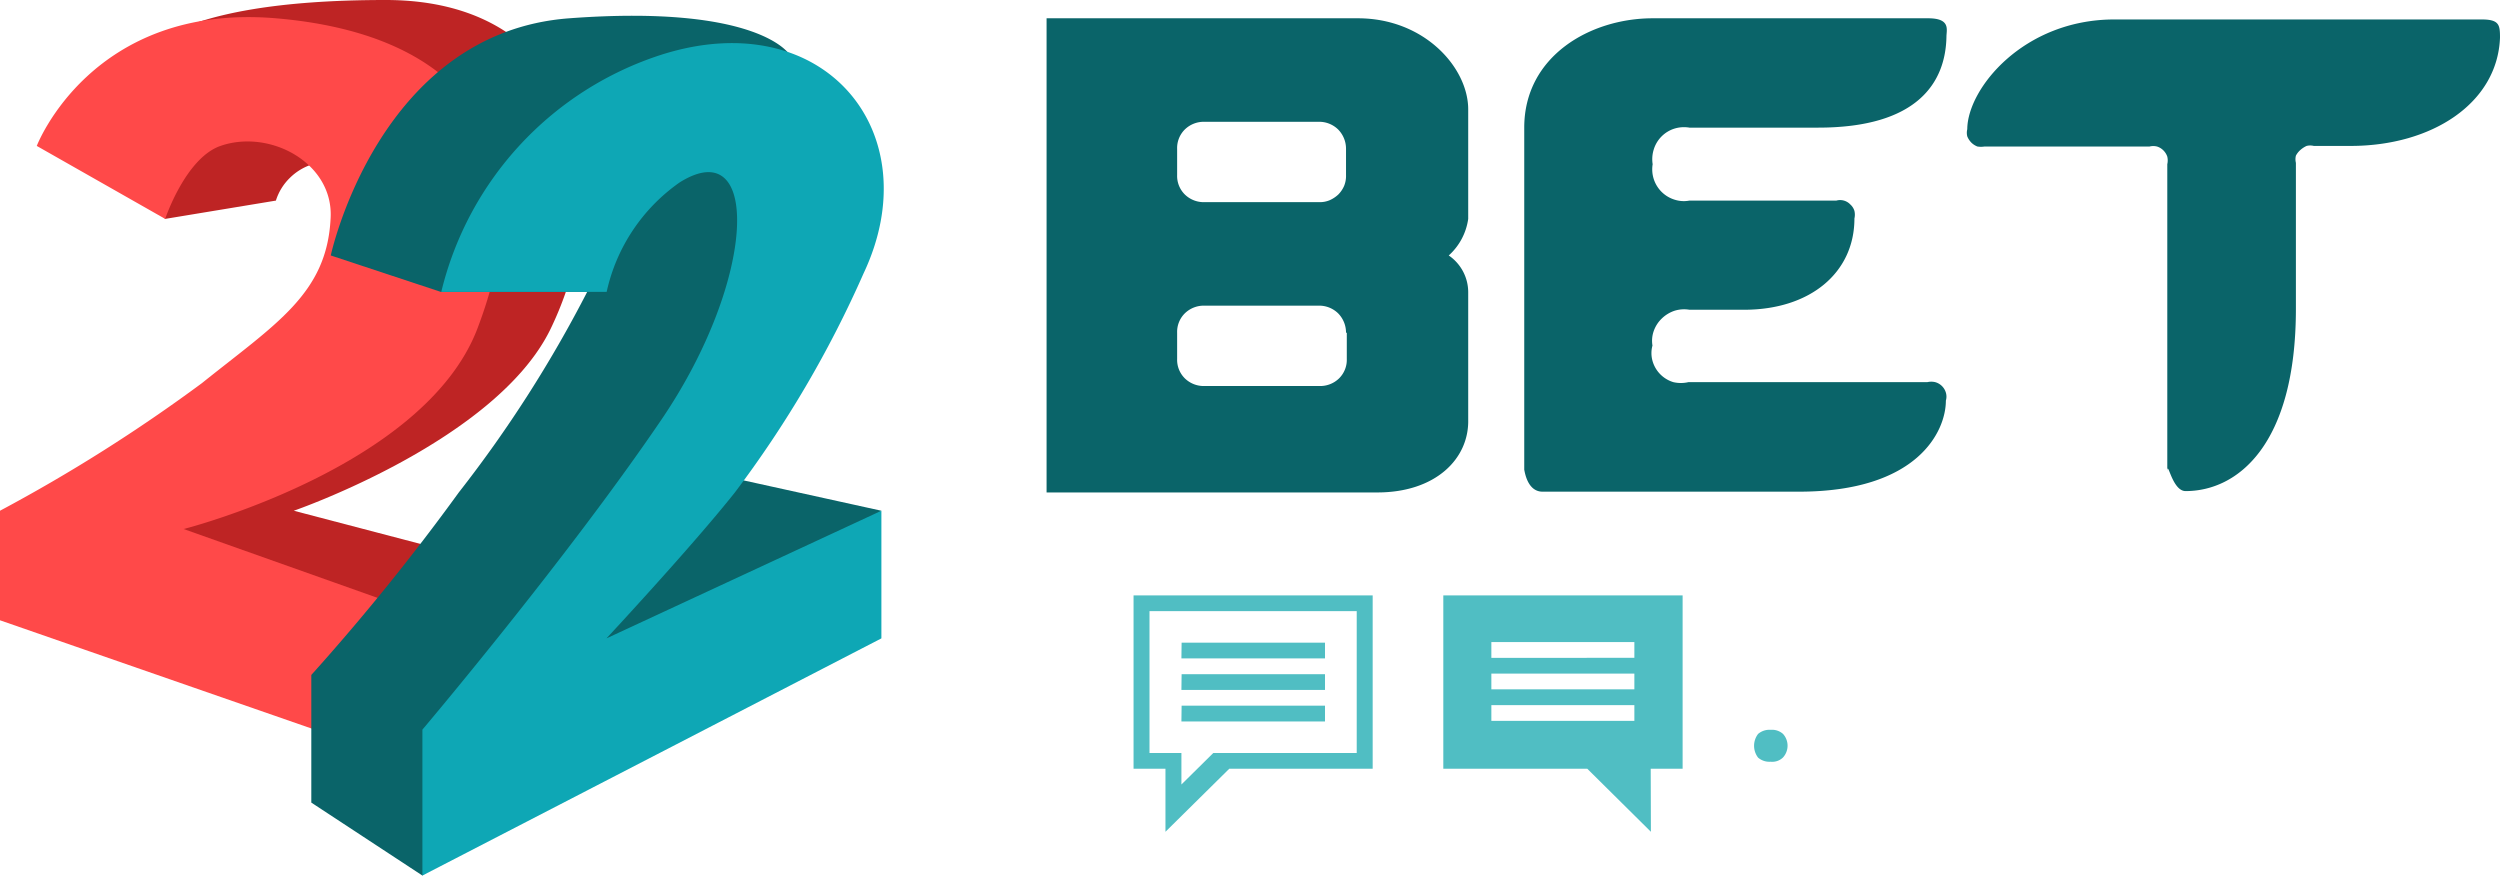
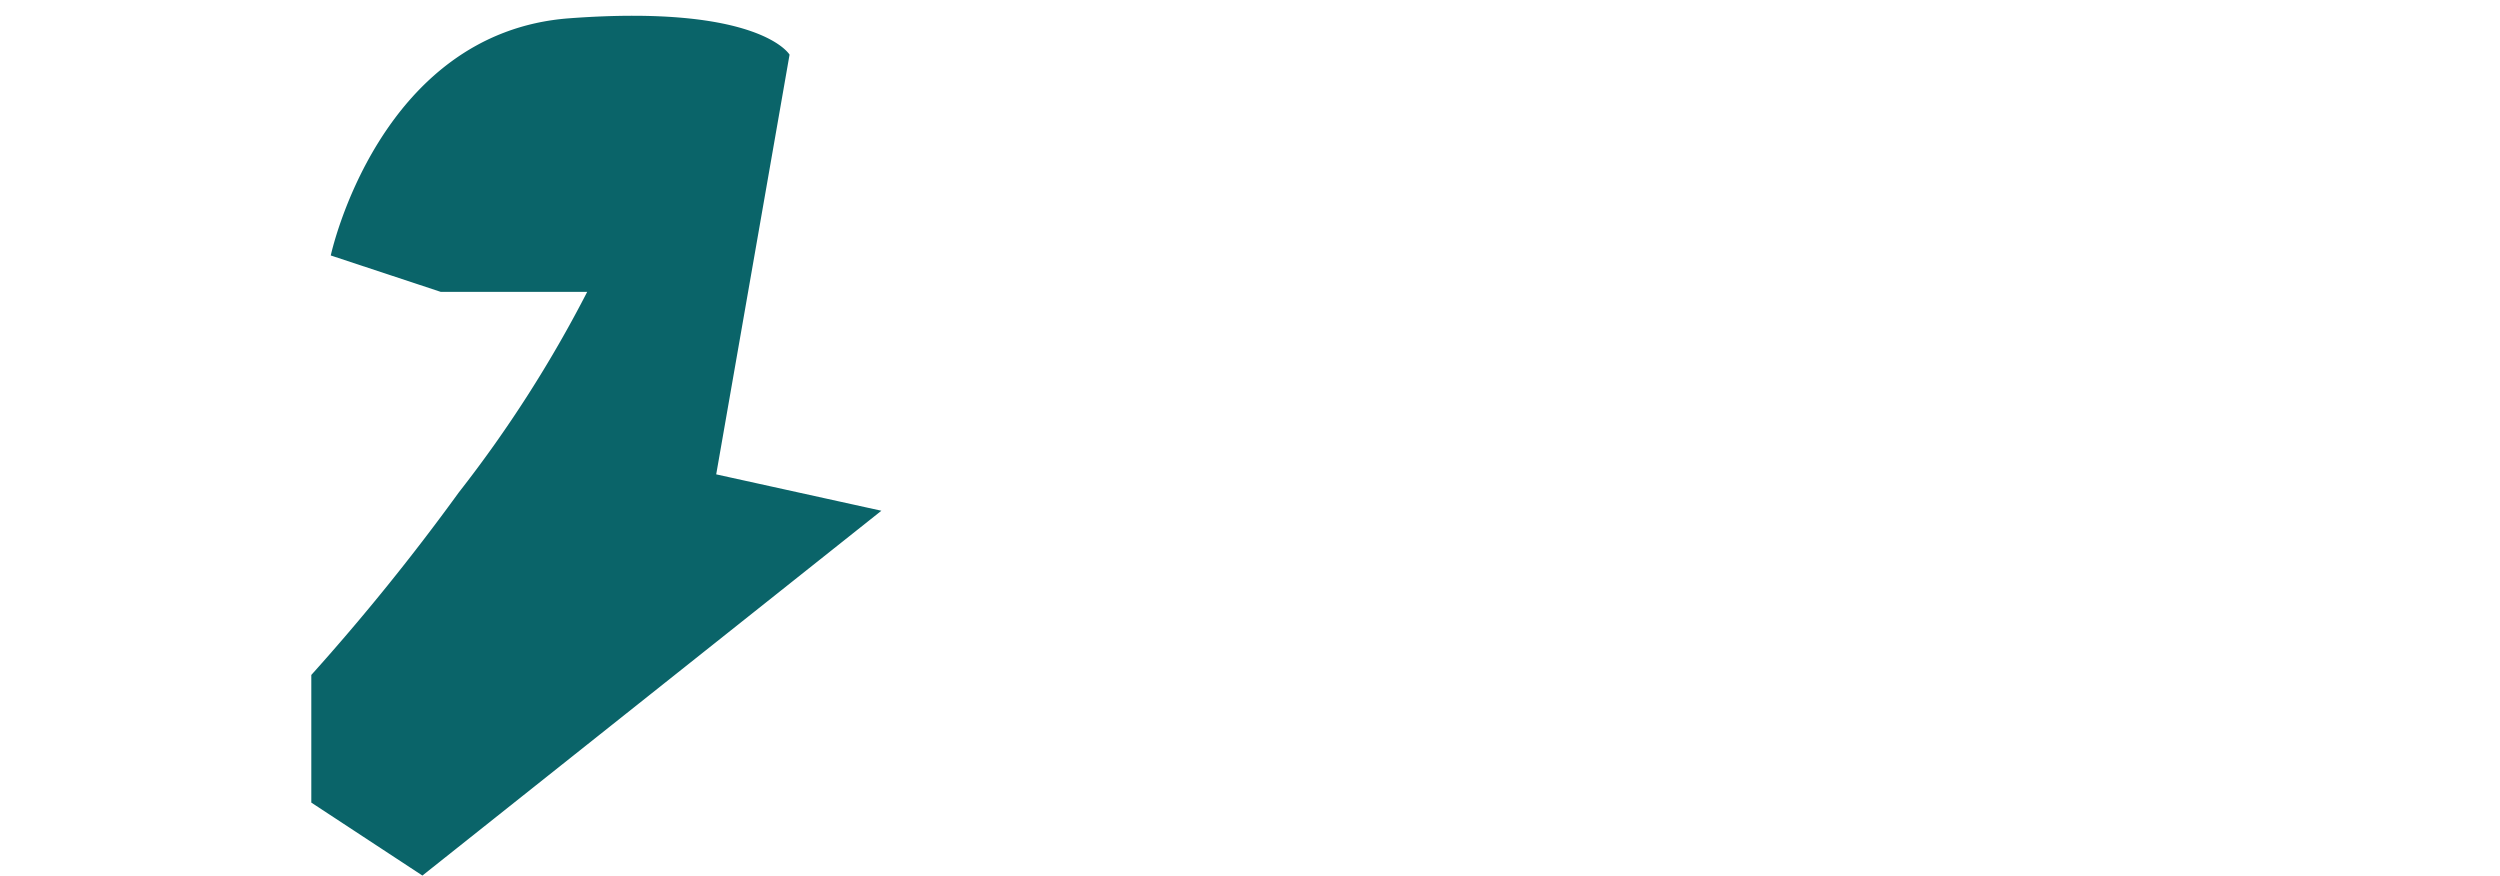
<svg xmlns="http://www.w3.org/2000/svg" id="Layer_1" data-name="Layer 1" viewBox="0 0 128.49 45">
  <defs>
    <style>.cls-1{fill:#50bec3;}.cls-1,.cls-2,.cls-3,.cls-4,.cls-5{fill-rule:evenodd;}.cls-2{fill:#0a6469;}.cls-3{fill:#be2424;}.cls-4{fill:#ff4949;}.cls-5{fill:#0ea7b5;}</style>
  </defs>
-   <path class="cls-1" d="M91,39.15a.89.89,0,0,1-.64-.21,1,1,0,0,1,0-1.22.9.9,0,0,1,.65-.21.85.85,0,0,1,.63.21.9.9,0,0,1,0,1.21.79.79,0,0,1-.29.18A.82.82,0,0,1,91,39.15Zm-6.15,3.6-3.27-3.24H74.18V30.6h12.3v8.91H84.84ZM84,33H76.65v.81H84Zm0,1.62H76.65v.81H84Zm0,1.62H76.65v.81H84ZM59.9,42.75V39.51H58.26V30.6H70.55v8.91H63.18Zm9.83-11.34H59.08V38.7h1.64v1.62l1.64-1.62h7.37Zm-9,4.86H68.1v.81H60.72Zm0-1.62H68.1v.81H60.72Zm0-1.62H68.1v.81H60.72Z" />
-   <path class="cls-2" d="M120.81,7.5h-1.89a.77.77,0,0,0-.37,0,1.27,1.27,0,0,0-.31.2A1,1,0,0,0,118,8a.77.77,0,0,0,0,.37v7.5c0,7-3,9.37-5.67,9.37-.72,0-.94-1.77-.94-.93V8.44a.86.86,0,0,0,0-.39.83.83,0,0,0-.2-.32.79.79,0,0,0-.33-.2.81.81,0,0,0-.38,0H102a1.15,1.15,0,0,1-.37,0,.92.92,0,0,1-.31-.2,1,1,0,0,1-.21-.32.77.77,0,0,1,0-.37C101.12,4.55,104,1,108.67,1h18.88c.91,0,.94.29.94.94C128.36,5.3,125,7.5,120.81,7.5ZM93.44,6.56H86.83a1.67,1.67,0,0,0-.77.05A1.62,1.62,0,0,0,85,7.67a1.67,1.67,0,0,0-.06.77,1.63,1.63,0,0,0,1.12,1.82,1.55,1.55,0,0,0,.77.05h7.55a.72.72,0,0,1,.72.2.72.72,0,0,1,.21.33.86.86,0,0,1,0,.39c0,2.79-2.28,4.69-5.67,4.69H86.83a1.64,1.64,0,0,0-.76.05,1.72,1.72,0,0,0-.66.4A1.65,1.65,0,0,0,85,17a1.5,1.5,0,0,0-.07.76,1.47,1.47,0,0,0,0,.78A1.59,1.59,0,0,0,86,19.64a1.71,1.71,0,0,0,.78,0H99.06a.9.9,0,0,1,.4,0,.79.79,0,0,1,.55.54.72.72,0,0,1,0,.41c0,1.57-1.44,4.68-7.55,4.68H79.28c-1,0-.94-1.69-.94-.93V6.56c0-3.68,3.4-5.62,6.6-5.62H99.1c1.17,0,.94.6.94.94C100,4.21,98.59,6.56,93.44,6.56ZM70.79,25.31h-17V.94h16c3.42,0,5.67,2.54,5.67,4.68v5.63a3.11,3.11,0,0,1-1,1.88,2.29,2.29,0,0,1,1,1.87v6.56C75.51,23.59,73.77,25.31,70.79,25.31ZM69.18,7.65a1.41,1.41,0,0,0-.41-1,1.39,1.39,0,0,0-1-.39H61.9a1.39,1.39,0,0,0-1,.39,1.34,1.34,0,0,0-.4,1V9a1.34,1.34,0,0,0,.4,1,1.39,1.39,0,0,0,1,.39h5.92a1.3,1.3,0,0,0,.52-.1,1.6,1.6,0,0,0,.44-.29,1.43,1.43,0,0,0,.3-.44,1.35,1.35,0,0,0,.1-.56Zm0,9.45a1.41,1.41,0,0,0-.41-1,1.39,1.39,0,0,0-1-.39H61.9a1.39,1.39,0,0,0-1,.39,1.34,1.34,0,0,0-.4,1v1.35a1.34,1.34,0,0,0,.4,1,1.39,1.39,0,0,0,1,.39h5.92a1.39,1.39,0,0,0,1-.39,1.34,1.34,0,0,0,.4-1V17.1Z" />
-   <path class="cls-3" d="M33,30.94,15.1,26.25s10.44-3.6,13.21-9.37C31.87,9.48,30,0,19.82,0-2.46,0,8.49,11.25,8.49,11.25l5.69-.94a2.79,2.79,0,0,1,.71-1.16,2.86,2.86,0,0,1,1.18-.71c1.59-.58,4.71,3.75,4.71,3.75l-12.27,15,15.11,6.56Z" />
-   <path class="cls-4" d="M18.88,38.44,0,31.88V26.25a83.59,83.59,0,0,0,10.38-6.56c3.8-3.05,6.41-4.59,6.61-8.44.19-2.85-3.1-4.64-5.66-3.75-1.8.63-2.84,3.75-2.84,3.75L1.89,7.5S4.7.14,14.18.94,28.23,7.18,24.54,16.88c-2.73,7.17-15.1,10.31-15.1,10.31l13.21,4.69Z" />
  <path class="cls-2" d="M40.58,2.81S39.06.21,29.26.94,17,13.13,17,13.13L22.65,15h7.53a64.69,64.69,0,0,1-6.6,10.31A115.12,115.12,0,0,1,16,34.69v6.56L21.71,45,45.3,26.25l-8.49-1.87Z" />
-   <path class="cls-5" d="M31.18,15h-8.5A17,17,0,0,1,34,2.81c8.36-2.65,13.81,4,10.38,11.25a56.46,56.46,0,0,1-6.61,11.25c-2.23,2.81-6.6,7.5-6.6,7.5L45.3,26.25v6.56L21.71,45V37.5S29.1,28.77,34,21.56s5.11-14.79.94-12.19A9.3,9.3,0,0,0,31.18,15Z" />
</svg>